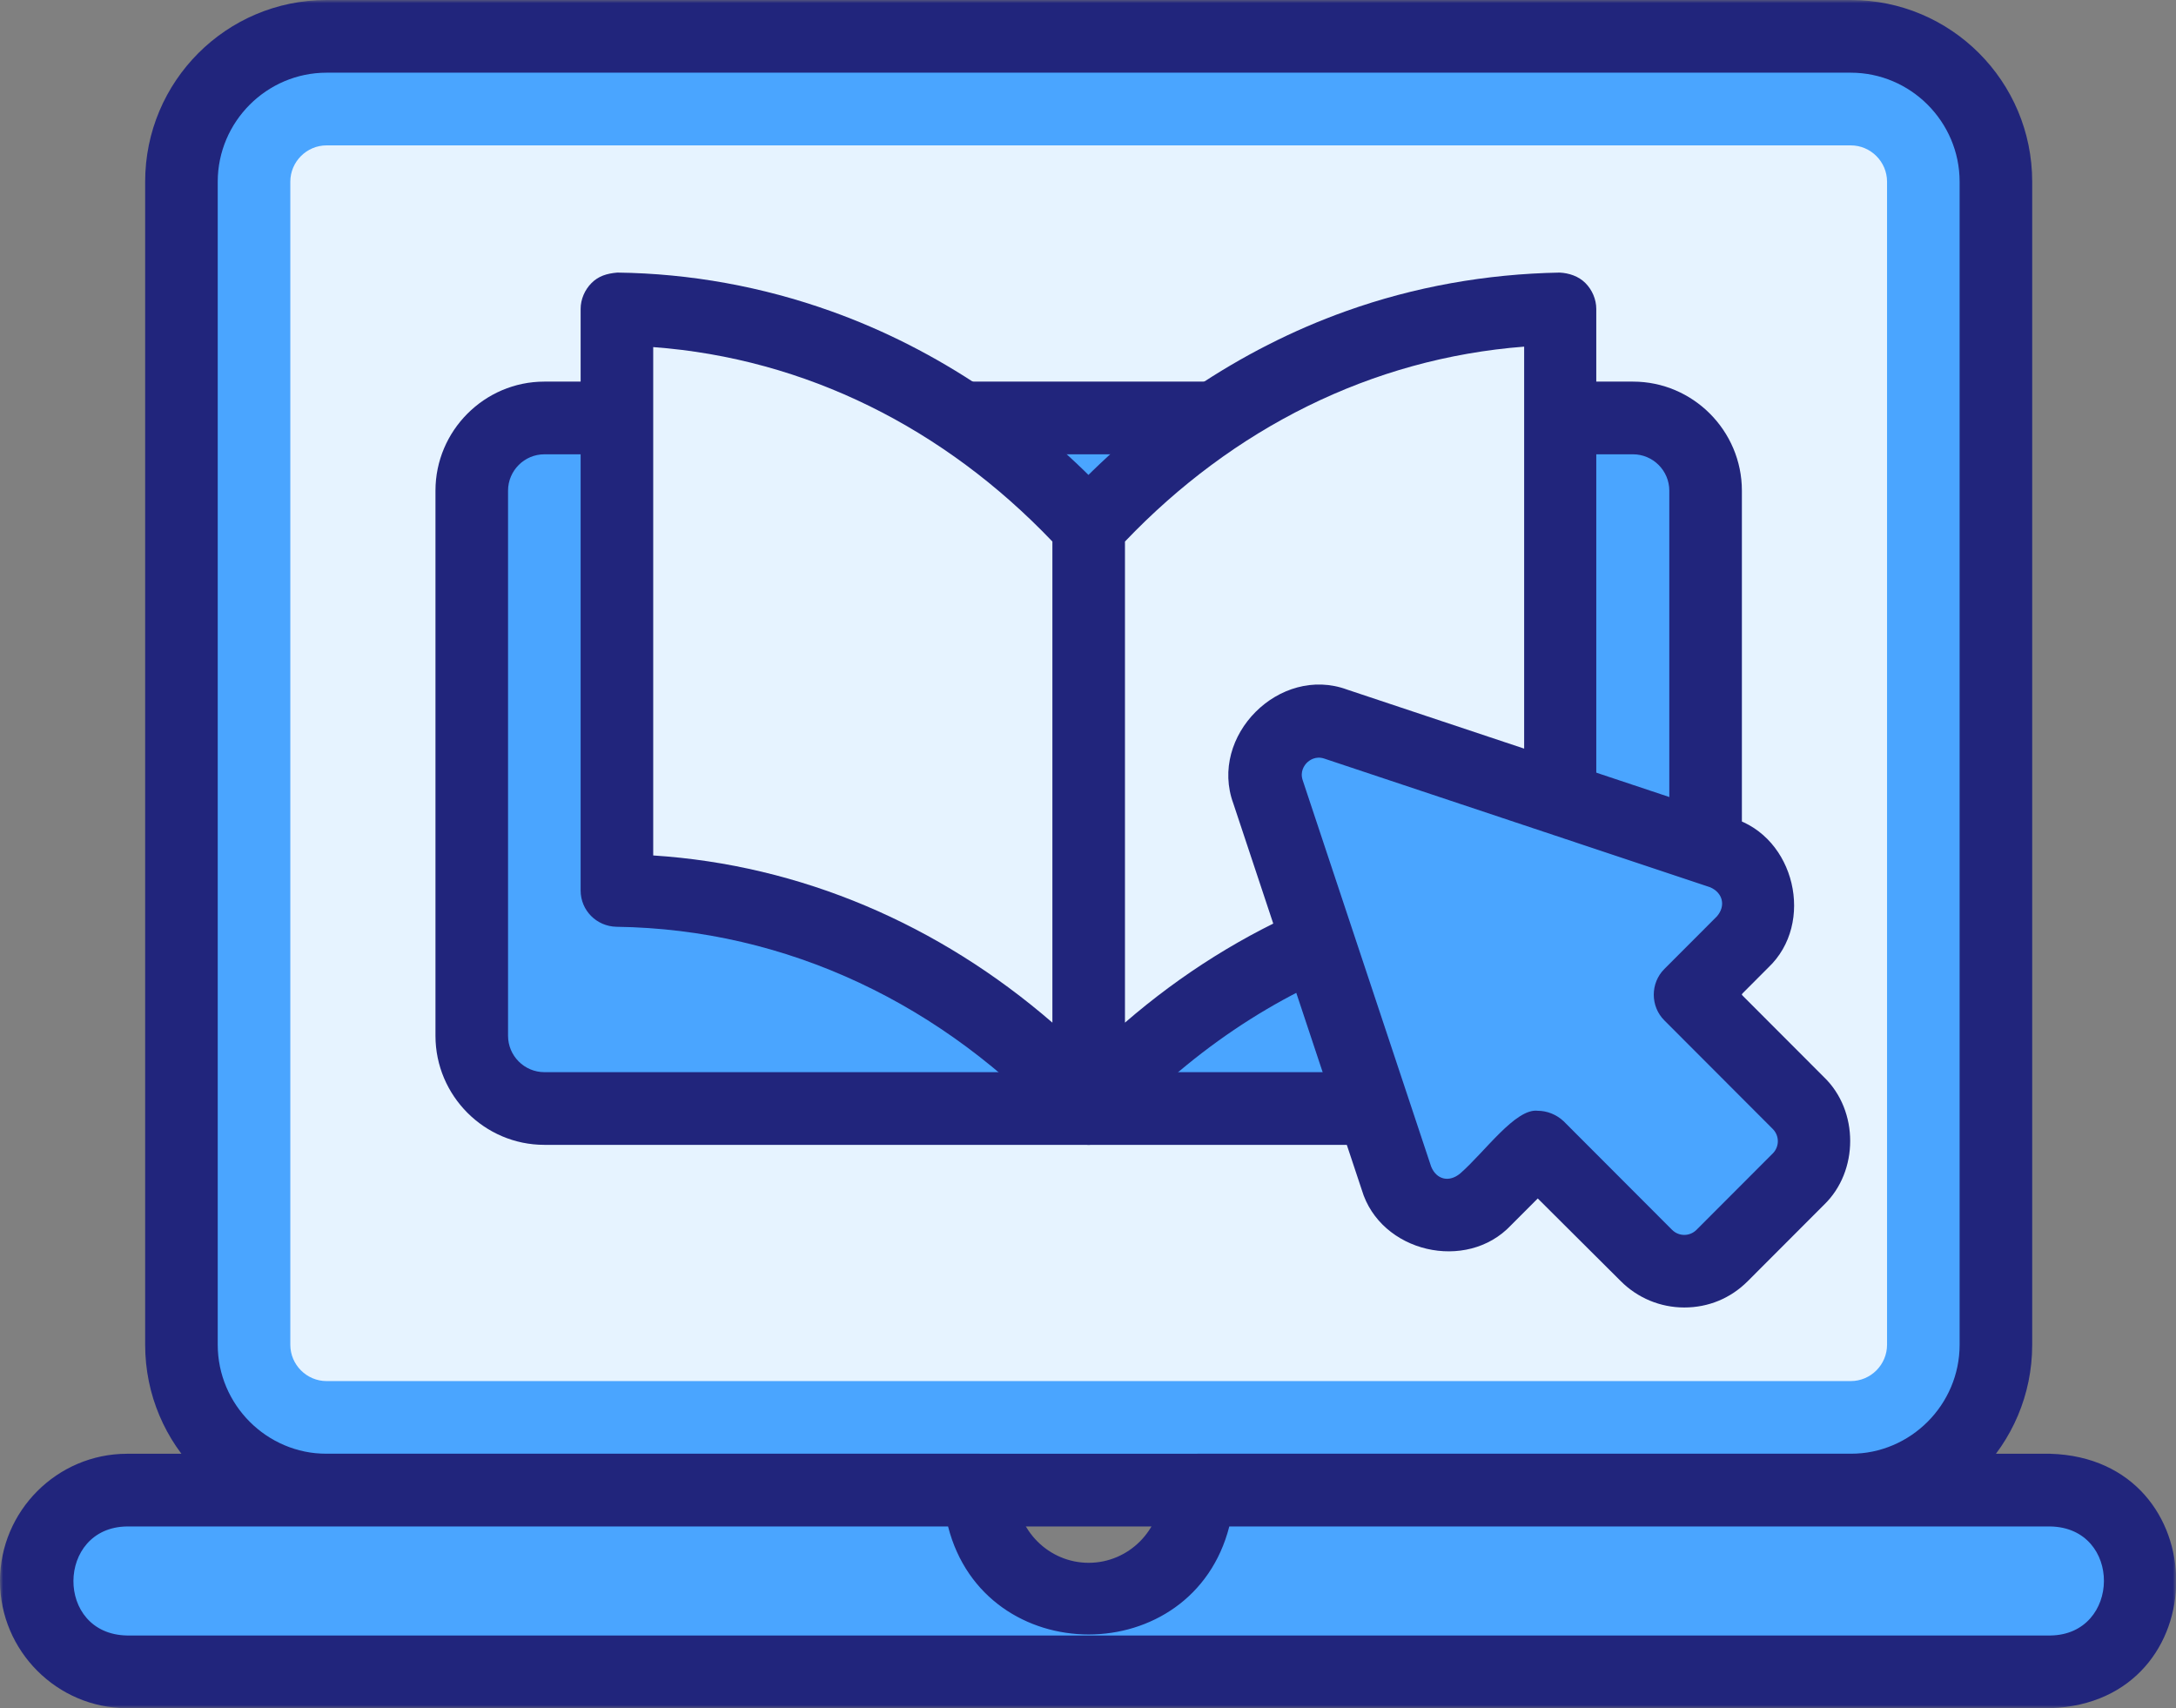
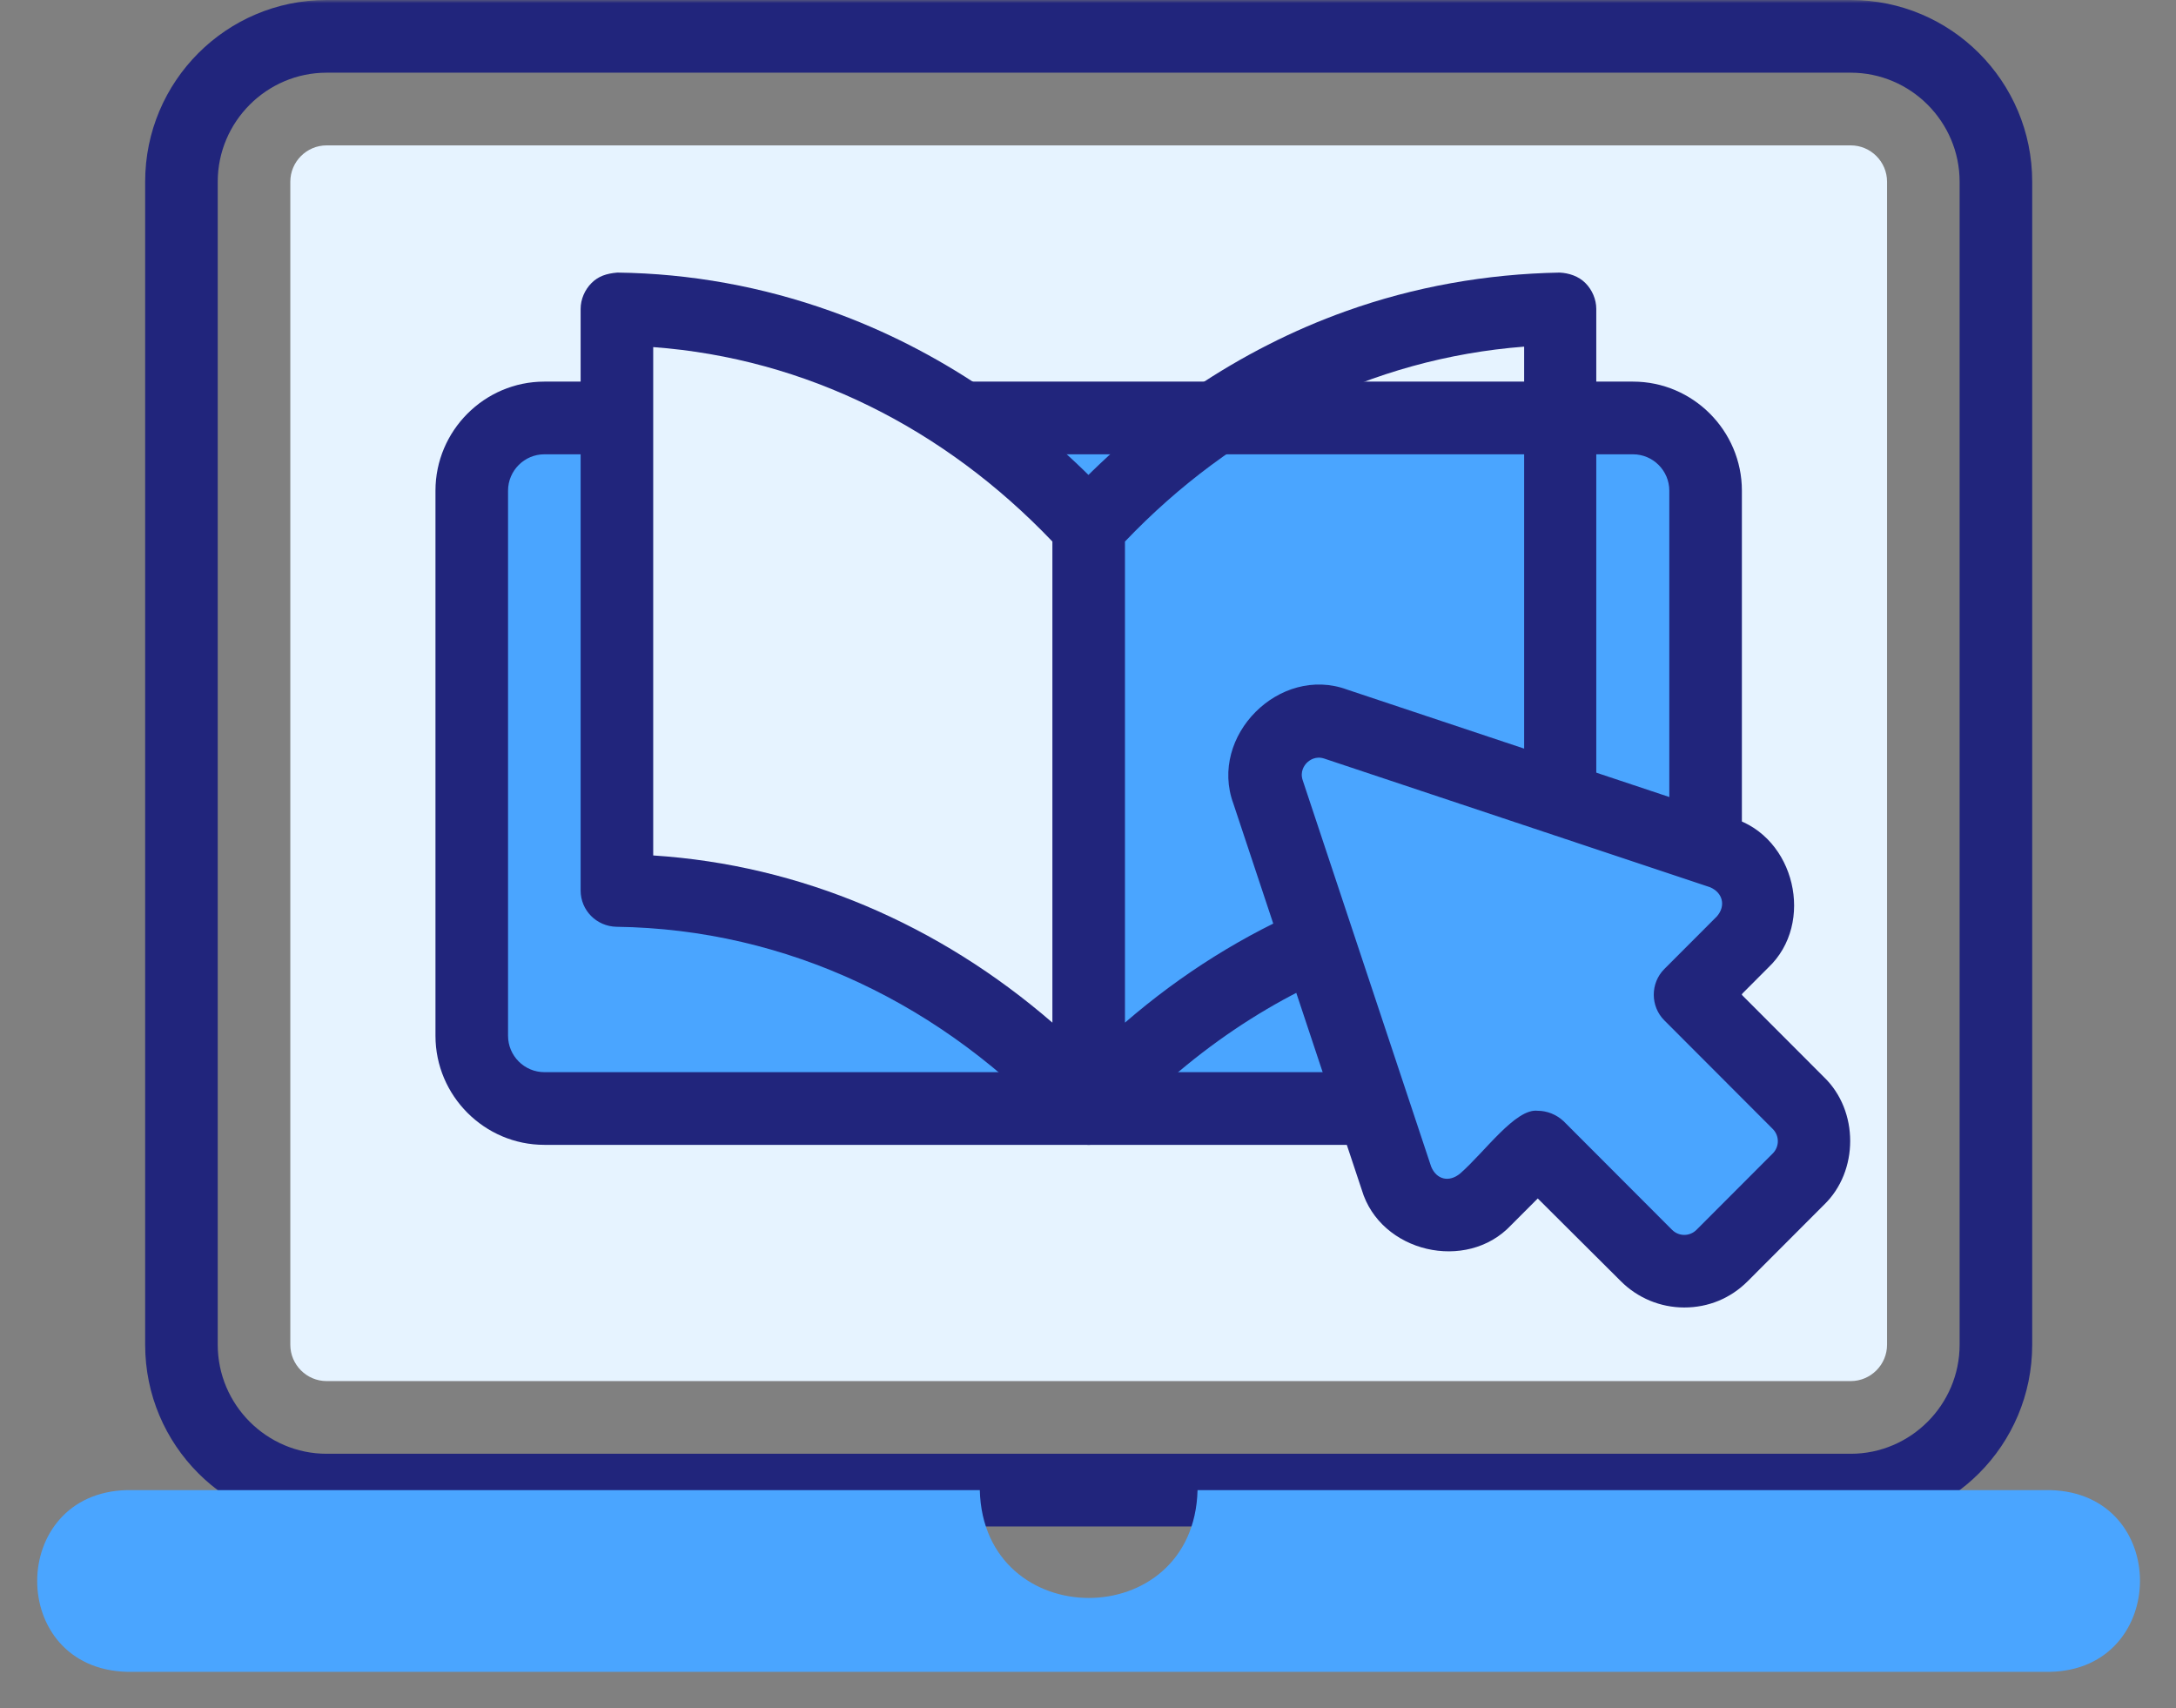
<svg xmlns="http://www.w3.org/2000/svg" width="344" height="270" viewBox="0 0 344 270" fill="none">
  <rect x="0" y="0" width="344" height="270" fill="#808080" stroke="none" />
  <g clip-path="url(#clip0_629_122)">
    <mask id="mask0_629_122" style="mask-type:luminance" maskUnits="userSpaceOnUse" x="0" y="0" width="344" height="270">
-       <path d="M344 0H0V270H344V0Z" fill="white" />
-     </mask>
+       </mask>
    <g mask="url(#mask0_629_122)">
      <path d="M292.583 5.745H51.632C38.939 5.745 28.685 16.013 28.685 28.723V212.553C28.685 225.263 38.939 235.532 51.632 235.532H292.583C305.276 235.532 315.531 225.263 315.531 212.553V28.723C315.531 16.013 305.276 5.745 292.583 5.745Z" fill="#4AA5FF" />
    </g>
    <mask id="mask1_629_122" style="mask-type:luminance" maskUnits="userSpaceOnUse" x="0" y="0" width="344" height="270">
      <path d="M344 0H0V270H344V0Z" fill="white" />
    </mask>
    <g mask="url(#mask1_629_122)">
      <path d="M292.582 241.277H51.632C35.784 241.277 22.947 228.423 22.947 212.553V28.723C22.947 12.854 35.784 0 51.632 0H292.582C308.431 0 321.267 12.854 321.267 28.723V212.553C321.267 228.423 308.431 241.277 292.582 241.277ZM51.632 11.489C42.166 11.489 34.421 19.245 34.421 28.723V212.553C34.421 222.032 42.166 229.787 51.632 229.787H292.582C302.048 229.787 309.793 222.032 309.793 212.553V28.723C309.793 19.245 302.048 11.489 292.582 11.489H51.632Z" fill="#21257C" />
    </g>
    <mask id="mask2_629_122" style="mask-type:luminance" maskUnits="userSpaceOnUse" x="0" y="0" width="344" height="270">
      <path d="M344 0H0V270H344V0Z" fill="white" />
    </mask>
    <g mask="url(#mask2_629_122)">
      <path d="M51.632 22.979H292.583C295.738 22.979 298.32 25.564 298.32 28.723V212.553C298.32 215.713 295.738 218.298 292.583 218.298H51.632C48.477 218.298 45.895 215.713 45.895 212.553V28.723C45.895 25.564 48.477 22.979 51.632 22.979Z" fill="#E6F3FF" />
    </g>
    <mask id="mask3_629_122" style="mask-type:luminance" maskUnits="userSpaceOnUse" x="0" y="0" width="344" height="270">
      <path d="M344 0H0V270H344V0Z" fill="white" />
    </mask>
    <g mask="url(#mask3_629_122)">
      <path d="M86.054 66.064H258.161C264.472 66.064 269.635 71.234 269.635 77.553V163.724C269.635 170.043 264.472 175.213 258.161 175.213H86.054C79.743 175.213 74.58 170.043 74.58 163.724V77.553C74.58 71.234 79.743 66.064 86.054 66.064Z" fill="#4AA5FF" />
    </g>
    <mask id="mask4_629_122" style="mask-type:luminance" maskUnits="userSpaceOnUse" x="0" y="0" width="344" height="270">
      <path d="M344 0H0V270H344V0Z" fill="white" />
    </mask>
    <g mask="url(#mask4_629_122)">
      <path d="M258.161 180.958H86.053C76.588 180.958 68.843 173.202 68.843 163.724V77.553C68.843 68.075 76.588 60.319 86.053 60.319H258.161C267.627 60.319 275.372 68.075 275.372 77.553V163.724C275.372 173.202 267.627 180.958 258.161 180.958ZM86.053 71.809C82.898 71.809 80.317 74.394 80.317 77.553V163.724C80.317 166.883 82.898 169.468 86.053 169.468H258.161C261.316 169.468 263.898 166.883 263.898 163.724V77.553C263.898 74.394 261.316 71.809 258.161 71.809H86.053Z" fill="#21257C" />
    </g>
    <mask id="mask5_629_122" style="mask-type:luminance" maskUnits="userSpaceOnUse" x="0" y="0" width="344" height="270">
      <path d="M344 0H0V270H344V0Z" fill="white" />
    </mask>
    <g mask="url(#mask5_629_122)">
      <path d="M324.136 235.532H189.318C188.744 258.295 155.47 258.223 154.896 235.532H20.079C1.219 235.963 1.075 263.752 20.079 264.255H324.136C342.924 263.824 343.139 236.034 324.136 235.532Z" fill="#4AA5FF" />
    </g>
    <mask id="mask6_629_122" style="mask-type:luminance" maskUnits="userSpaceOnUse" x="0" y="0" width="344" height="270">
-       <path d="M344 0H0V270H344V0Z" fill="white" />
-     </mask>
+       </mask>
    <g mask="url(#mask6_629_122)">
      <path d="M324.136 270H20.079C9.036 270 0 260.952 0 249.893C0 238.835 9.036 229.787 20.079 229.787H154.897C158.052 229.787 160.634 232.372 160.634 235.532C160.634 241.851 165.797 247.021 172.108 247.021C178.418 247.021 183.581 241.851 183.581 235.532C183.581 232.372 186.163 229.787 189.318 229.787H324.136C350.597 230.577 350.741 269.138 324.136 270ZM20.079 241.276C8.892 241.42 8.677 258.295 20.079 258.511H324.136C335.323 258.367 335.538 241.492 324.136 241.276H194.338C188.529 264.04 155.686 264.04 149.877 241.276H20.079Z" fill="#21257C" />
    </g>
    <mask id="mask7_629_122" style="mask-type:luminance" maskUnits="userSpaceOnUse" x="0" y="0" width="344" height="270">
      <path d="M344 0H0V270H344V0Z" fill="white" />
    </mask>
    <g mask="url(#mask7_629_122)">
-       <path d="M246.687 140.744C238.441 140.888 227.254 142.037 214.704 146.489C193.477 154.101 179.35 167.242 172.107 175.213V83.298C179.422 75.327 193.477 62.186 214.704 54.574C227.182 50.122 238.441 48.973 246.687 48.83V140.744Z" fill="#E6F3FF" />
-     </g>
+       </g>
    <mask id="mask8_629_122" style="mask-type:luminance" maskUnits="userSpaceOnUse" x="0" y="0" width="344" height="270">
      <path d="M344 0H0V270H344V0Z" fill="white" />
    </mask>
    <g mask="url(#mask8_629_122)">
      <path d="M172.107 180.957C169.024 181.029 166.299 178.3 166.371 175.213V83.298C166.371 81.862 166.944 80.497 167.876 79.42C180.498 65.633 196.059 55.149 212.768 49.189C223.596 45.311 234.998 43.3 246.544 43.085C248.05 43.157 249.556 43.659 250.632 44.737C251.707 45.814 252.353 47.322 252.353 48.83V140.745C252.353 143.904 249.843 146.417 246.687 146.489C236.361 146.633 226.25 148.428 216.569 151.875C201.581 157.189 187.669 166.596 176.267 179.09C175.263 180.311 173.685 180.957 172.107 180.957ZM177.844 85.596V161.641C195.772 146.13 217.573 136.795 240.95 135.215V54.79C216.784 56.657 194.912 67.715 177.844 85.596Z" fill="#21257C" />
    </g>
    <mask id="mask9_629_122" style="mask-type:luminance" maskUnits="userSpaceOnUse" x="0" y="0" width="344" height="270">
      <path d="M344 0H0V270H344V0Z" fill="white" />
    </mask>
    <g mask="url(#mask9_629_122)">
      <path d="M97.527 140.744C105.774 140.888 116.961 142.037 129.511 146.489C150.737 154.101 164.864 167.242 172.107 175.213V83.298C164.793 75.327 150.737 62.186 129.511 54.574C117.033 50.122 105.774 48.973 97.527 48.83V140.744Z" fill="#E6F3FF" />
    </g>
    <mask id="mask10_629_122" style="mask-type:luminance" maskUnits="userSpaceOnUse" x="0" y="0" width="344" height="270">
      <path d="M344 0H0V270H344V0Z" fill="white" />
    </mask>
    <g mask="url(#mask10_629_122)">
      <path d="M172.108 180.957C170.53 180.957 168.953 180.311 167.877 179.09C149.304 158.84 124.491 146.848 97.456 146.489C94.301 146.417 91.791 143.904 91.791 140.745V48.83C91.791 47.322 92.436 45.814 93.512 44.737C94.588 43.659 95.879 43.229 97.6 43.085C109.145 43.229 120.547 45.311 131.376 49.189C148.085 55.149 163.646 65.633 176.267 79.42C177.271 80.497 177.773 81.862 177.773 83.298V175.213C177.916 178.3 175.191 181.029 172.108 180.957ZM103.265 135.215C126.643 136.723 148.443 146.13 166.371 161.641V85.596C149.304 67.715 127.432 56.657 103.265 54.862V135.215Z" fill="#21257C" />
    </g>
    <mask id="mask11_629_122" style="mask-type:luminance" maskUnits="userSpaceOnUse" x="0" y="0" width="344" height="270">
      <path d="M344 0H0V270H344V0Z" fill="white" />
    </mask>
    <g mask="url(#mask11_629_122)">
      <path d="M272.073 134.856L211.118 114.535C204.449 112.308 198.139 118.628 200.362 125.306L220.656 186.343C222.664 192.375 230.265 194.17 234.711 189.646L243.03 181.316L260.169 198.479C263.468 201.782 268.846 201.782 272.145 198.479L284.121 186.487C287.419 183.183 287.419 177.798 284.121 174.495L267.125 157.261L275.443 148.931C279.89 144.479 278.097 136.867 272.073 134.856Z" fill="#4AA5FF" />
    </g>
    <mask id="mask12_629_122" style="mask-type:luminance" maskUnits="userSpaceOnUse" x="0" y="0" width="344" height="270">
      <path d="M344 0H0V270H344V0Z" fill="white" />
    </mask>
    <g mask="url(#mask12_629_122)">
      <path d="M266.265 206.665C262.464 206.665 258.879 205.157 256.225 202.5L243.102 189.431L238.871 193.667C231.843 201.136 218.218 197.976 215.278 188.066L194.984 127.029C191.04 116.33 202.298 105.056 212.983 109.005L273.938 129.327C283.762 132.271 286.989 145.915 279.531 152.952L275.301 157.189L288.352 170.258C293.874 175.572 293.874 185.122 288.352 190.436L276.304 202.5C273.579 205.229 270.066 206.665 266.265 206.665ZM243.102 175.572C244.536 175.572 246.042 176.146 247.19 177.223L264.329 194.386C265.404 195.463 267.125 195.463 268.201 194.386L280.249 182.322C281.324 181.245 281.324 179.521 280.249 178.444L263.11 161.282C260.886 159.056 260.886 155.394 263.11 153.167L271.428 144.838C272.862 143.186 272.36 141.104 270.352 140.242L209.398 119.92C207.963 119.417 206.959 120.207 206.601 120.566C206.242 120.925 205.454 121.931 205.956 123.367L226.25 184.404C227.11 186.487 229.118 186.917 230.839 185.481C234.712 182.106 239.588 175.141 243.102 175.572Z" fill="#21257C" />
    </g>
  </g>
  <defs>
    <clipPath id="clip0_629_122">
      <rect width="344" height="270" fill="white" />
    </clipPath>
  </defs>
</svg>